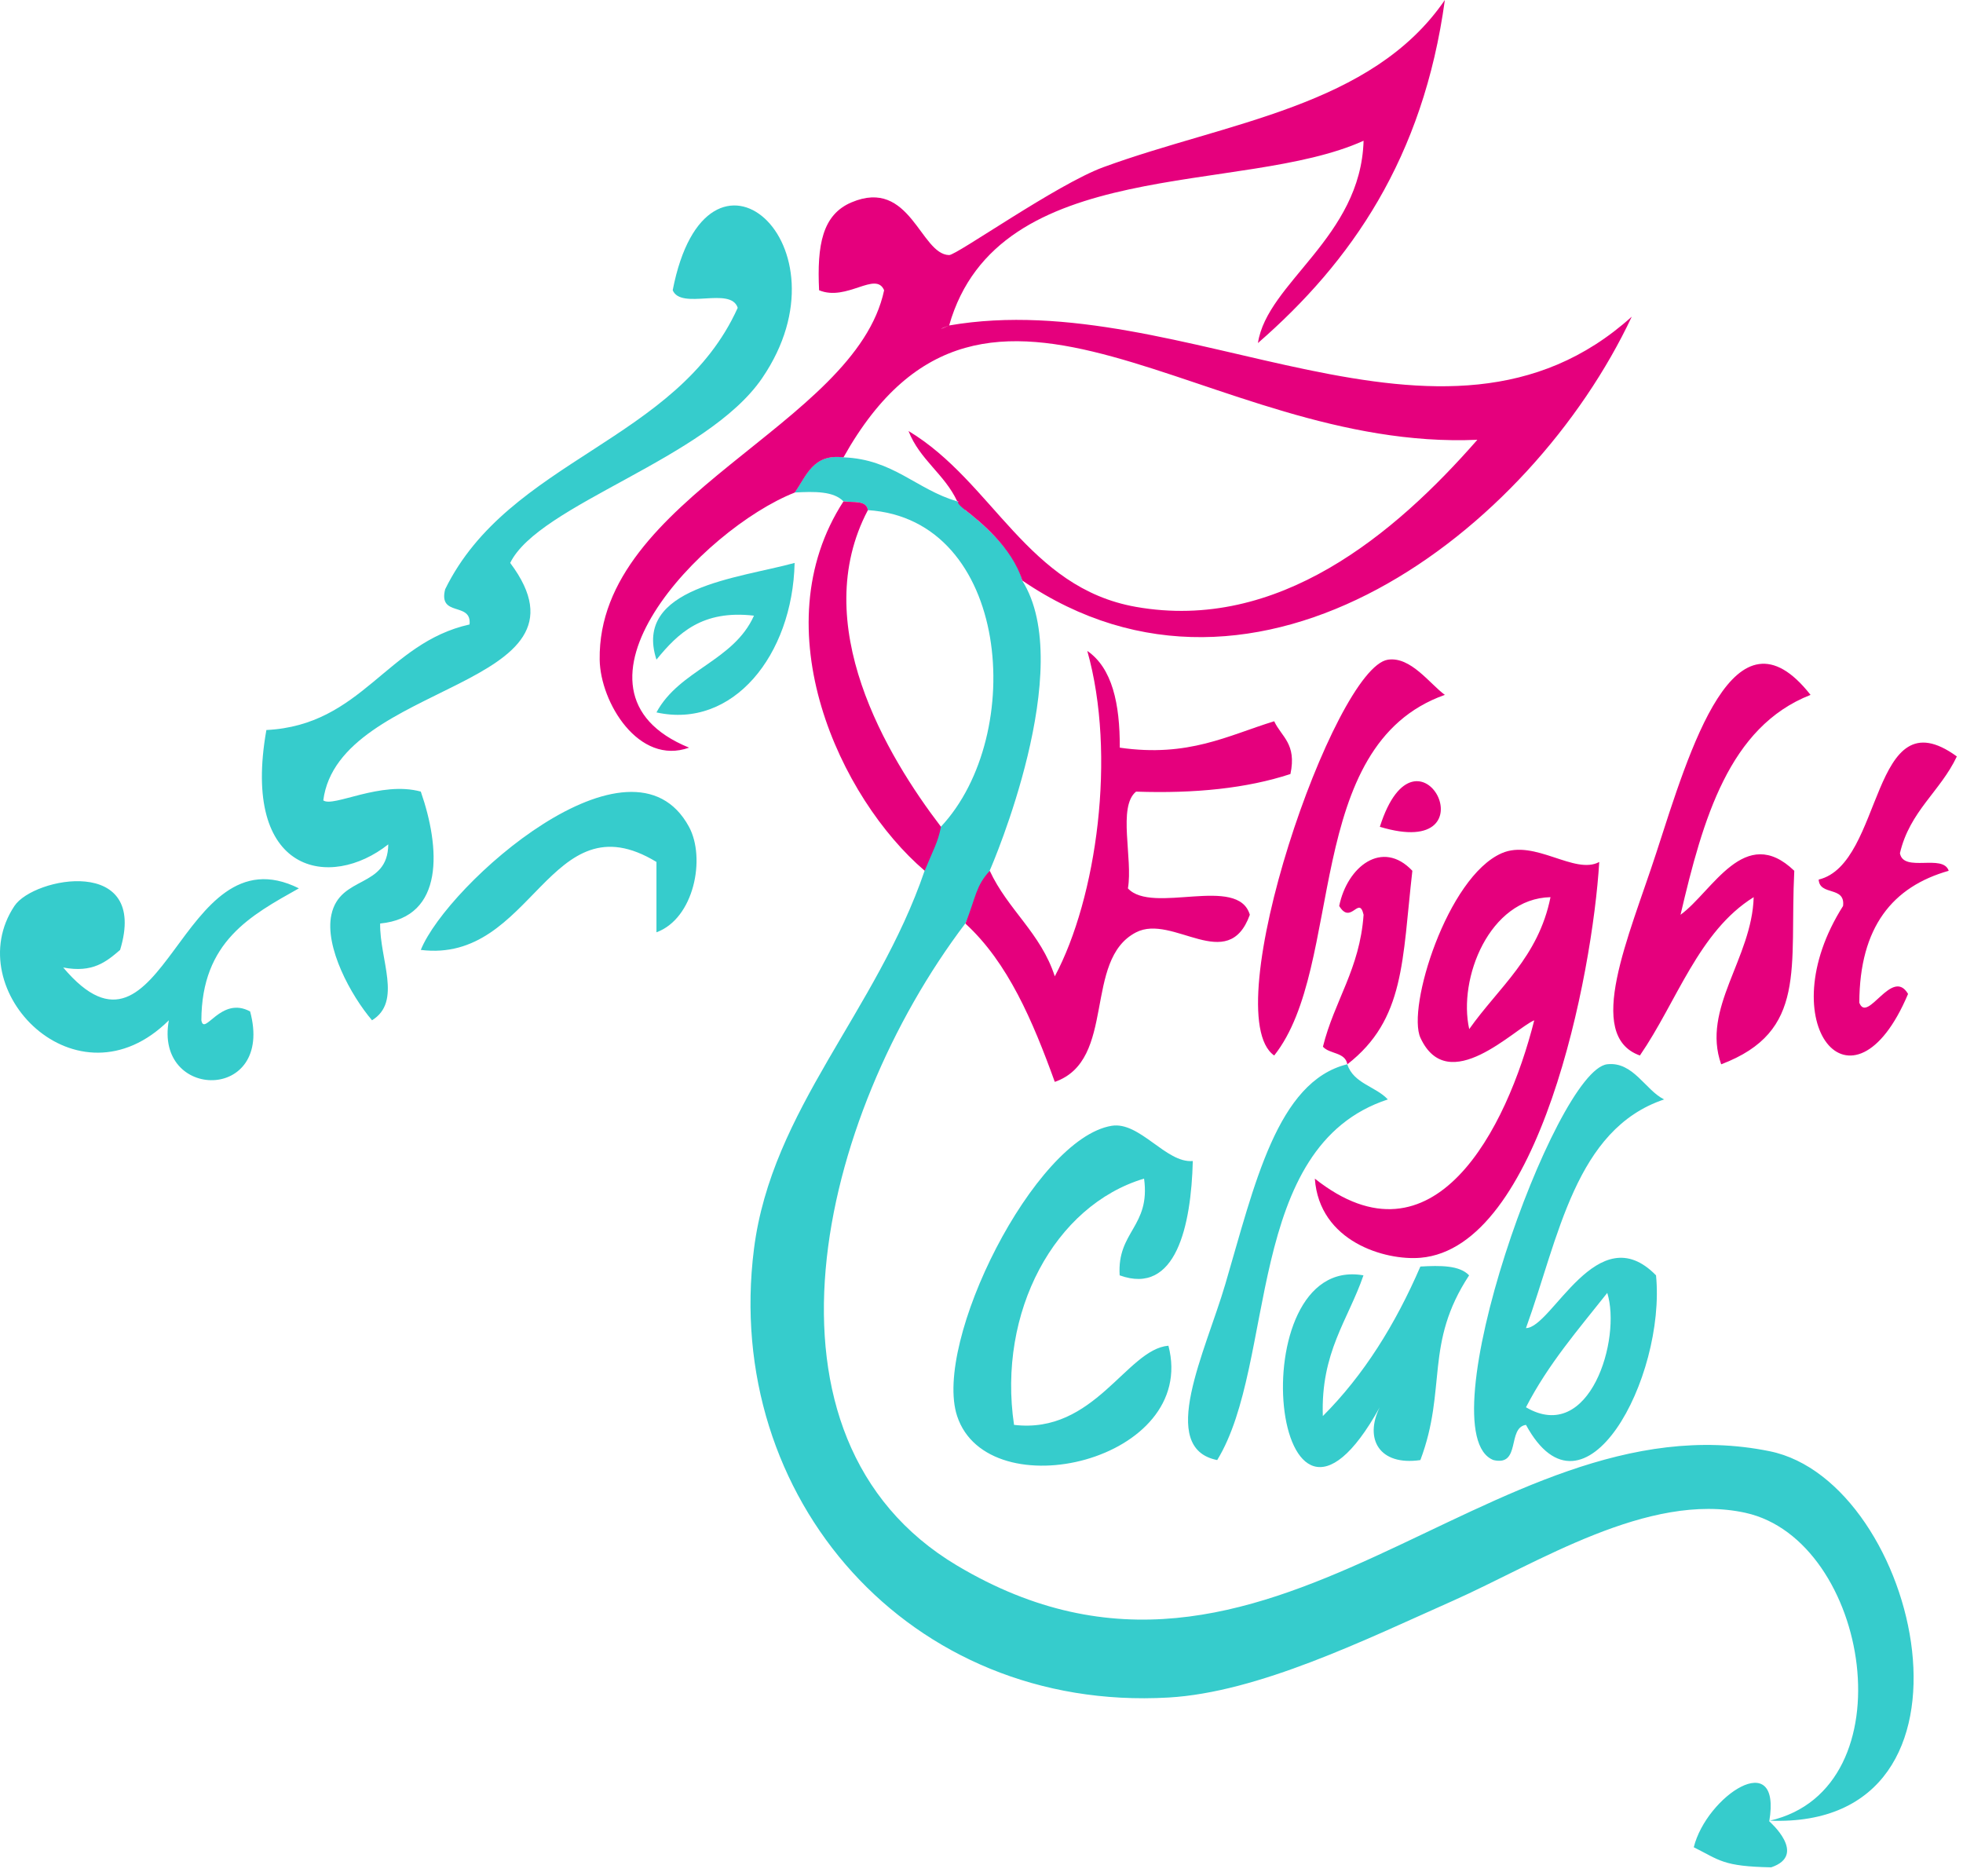
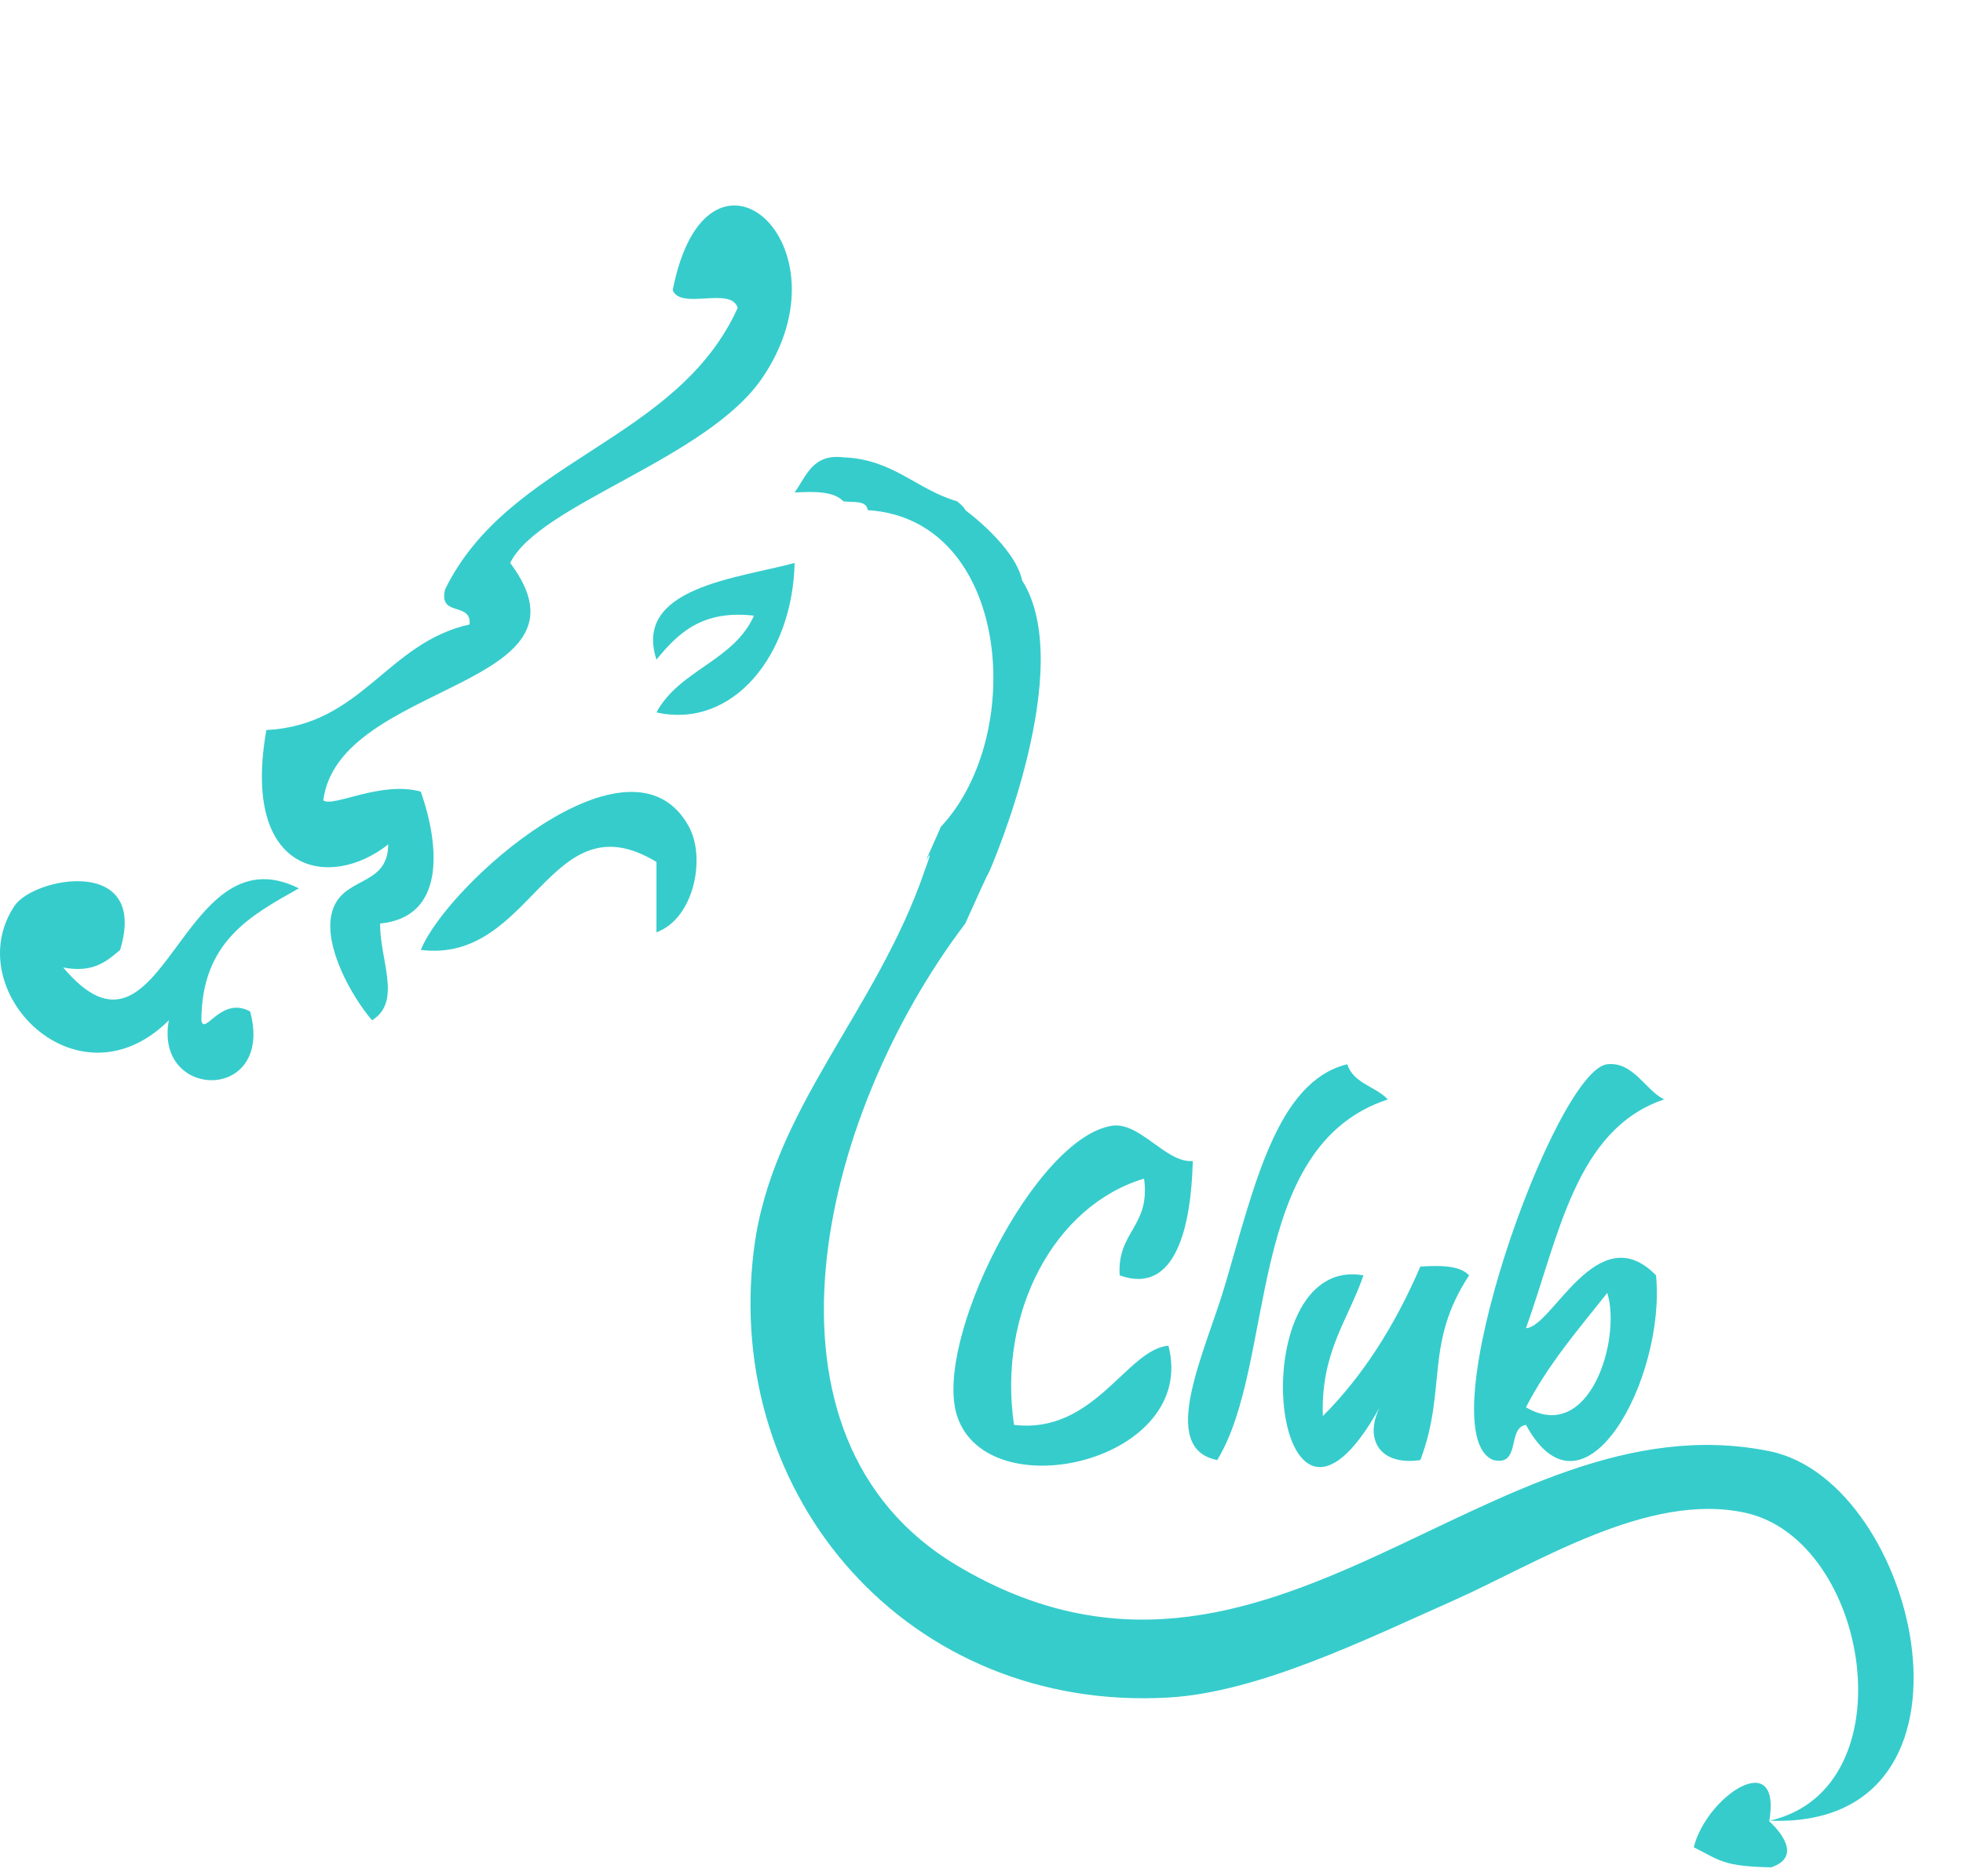
<svg xmlns="http://www.w3.org/2000/svg" width="157" height="150" viewBox="0 0 157 150" fill="none">
  <path fill-rule="evenodd" clip-rule="evenodd" d="M9.606 75.968C8.518 76.9 7.428 77.83 5.055 77.374C13.141 86.96 14.295 66.243 23.905 71.043C20.057 73.209 16.129 75.289 16.105 81.595C16.339 82.909 17.667 79.613 20.005 80.89C21.965 88.172 12.319 88.026 13.505 81.595C6.168 88.881 -3.326 79.18 1.156 72.45C2.696 70.139 11.914 68.392 9.606 75.968ZM4.406 76.67C4.133 76.376 4.831 77.131 4.406 76.67V76.67ZM40.805 45.018C48.361 55.095 27.089 54.473 25.856 64.009C26.65 64.595 30.432 62.427 33.655 63.305C35.209 67.766 35.596 73.362 30.404 73.856C30.354 76.722 32.185 80.1 29.755 81.595C28.067 79.618 25.949 75.734 26.504 73.154C27.192 69.958 31.015 71.086 31.054 67.525C26.425 71.196 19.259 69.925 21.305 58.382C28.971 58 30.905 51.42 37.554 49.94C37.747 48.091 35.032 49.386 35.603 47.126C40.71 36.709 54.168 35.33 59.002 24.617C58.445 22.877 54.479 24.824 53.803 23.21C56.514 9.255 68.302 19.488 60.953 30.245C56.522 36.726 43.1 40.331 40.805 45.018ZM52.503 74.559V68.932C43.914 63.72 42.647 77.086 33.655 75.968C35.779 70.718 50.497 57.641 55.103 66.118C56.463 68.623 55.51 73.46 52.503 74.559ZM63.553 45.018C63.389 52.407 58.604 58.331 52.503 56.974C54.336 53.564 58.68 52.874 60.302 49.237C56.175 48.756 54.229 50.635 52.503 52.754C50.619 46.953 59.057 46.255 63.553 45.018ZM141.505 145.656C141.505 145.656 144.608 148.34 141.659 149.336C137.781 149.26 137.557 148.77 135.467 147.731C136.483 143.642 142.52 139.611 141.505 145.656ZM67.452 36.575C71.435 36.719 73.303 39.152 76.551 40.092C77.22 40.643 77.202 40.797 77.202 40.797C77.202 40.797 81.18 43.695 81.751 46.424C86.162 53.366 79.359 69.184 79.151 69.636C78.699 70.618 79.606 68.517 77.202 73.856C65.441 89.368 59.403 114.993 76.551 125.206C101.491 140.058 119.041 111.473 141.547 116.061C153.52 118.503 159.92 146.315 141.547 145.604C152.74 143.046 149.542 123.171 139.599 120.984C131.822 119.275 122.932 125.028 116.201 128.02C109.187 131.135 100.637 135.346 93.45 135.757C72.772 136.938 57.779 119.819 60.302 99.884C61.717 88.704 70.089 80.924 73.951 69.636C75.251 66.118 72.756 71.746 75.251 66.118C82.155 58.752 80.773 41.508 69.403 40.797C69.297 39.973 68.216 40.202 67.452 40.092C66.684 39.282 65.155 39.297 63.553 39.388C64.493 38.062 65.005 36.272 67.452 36.575ZM133.097 87.925C125.983 90.307 124.669 98.965 122.047 106.212C124.126 106.207 127.771 97.201 132.449 101.993C133.245 110.194 126.692 122.49 122.047 113.951C120.52 114.172 121.665 117.286 119.448 116.766C113.985 114.65 124.367 85.578 128.548 85.112C130.627 84.88 131.598 87.19 133.097 87.925ZM122.047 112.544C127.15 115.543 129.697 107.054 128.548 103.399C126.248 106.304 123.833 109.08 122.047 112.544ZM109.049 101.993C107.814 105.58 105.627 108.136 105.799 113.248C109.065 109.982 111.599 105.923 113.601 101.289C115.2 101.198 116.733 101.184 117.499 101.993C113.899 107.477 115.751 111.056 113.601 116.766C110.316 117.246 109.099 115.074 110.35 112.544C101.684 128.209 99.018 100.224 109.049 101.993ZM107.751 85.112C108.264 86.666 110.022 86.873 110.998 87.925C99.489 91.695 102.112 108.994 97.351 116.766C92.543 115.812 96.403 108.127 98 102.697C100.337 94.757 102.144 86.488 107.751 85.112ZM95.4 92.849C95.268 98.023 94.057 103.628 89.55 101.993C89.331 98.47 92.028 98.109 91.502 94.257C84.343 96.397 79.764 104.944 81.102 113.951C87.535 114.724 90.119 107.89 93.45 107.621C95.861 116.842 79.036 120.784 76.551 113.248C74.601 107.331 82.728 91.057 88.901 90.035C91.16 89.66 93.268 93.049 95.4 92.849Z" fill="#36CCCC" />
-   <path fill-rule="evenodd" clip-rule="evenodd" d="M75.911 26.028C74.966 26.46 75.154 26.301 75.911 26.028V26.028ZM100.609 27.435C108.054 20.953 113.827 12.663 115.559 0C109.707 8.548 98.133 9.753 88.261 13.365C84.535 14.728 76.509 20.412 75.911 20.399C73.612 20.353 72.807 14.195 68.112 16.179C65.767 17.168 65.337 19.597 65.511 23.213C67.724 24.133 70.047 21.645 70.712 23.213C68.415 34.05 47.776 39.703 47.962 52.757C48.013 56.182 51.092 61.242 55.113 59.792C43.863 55.209 56.153 42.318 63.562 39.391C64.503 38.064 65.014 36.274 67.461 36.577C78.975 16.025 96.459 36.131 118.159 35.171C111.513 42.766 102.211 50.537 90.861 48.535C82.146 47 79.425 38.535 72.661 34.468C73.563 36.776 75.545 37.911 76.56 40.096C76.761 40.115 76.645 40.079 76.623 40.147C76.6 40.212 76.667 40.379 77.212 40.799C78.31 41.646 80.959 43.777 81.761 46.426C100.572 59.259 122.449 42.468 130.508 25.324C115.335 39 94.801 22.759 75.911 26.028C79.822 12.302 99.334 15.659 109.059 11.256C108.836 18.991 101.341 22.593 100.609 27.435ZM75.261 66.121C70.922 60.444 64.612 49.913 69.412 40.799C69.306 39.975 68.226 40.205 67.461 40.096C60.864 50.267 67.188 63.865 73.961 69.639C74.693 67.82 74.982 67.461 75.261 66.121ZM111.008 52.757C106.703 53.398 97.163 81.104 101.91 84.411C107.583 77.267 104.119 59.617 115.559 55.571C114.358 54.696 112.83 52.486 111.008 52.757ZM112.96 69.639C110.558 67.093 107.745 69.306 107.11 72.453C108.046 74.01 108.697 71.567 109.059 73.156C108.752 77.512 106.726 80.011 105.808 83.707C106.335 84.312 107.591 84.125 107.76 85.115C112.383 81.523 112.14 76.803 112.96 69.639ZM110.36 66.122C113.368 56.657 119.64 68.932 110.36 66.122V66.122ZM90.21 71.046C90.622 68.678 89.374 64.513 90.861 63.309C95.561 63.471 99.717 63.047 103.208 61.901C103.724 59.468 102.487 58.932 101.91 57.681C98.197 58.821 95.06 60.584 89.56 59.793C89.575 56.258 88.948 53.422 86.961 52.055C89.308 60.369 87.709 71.82 84.362 78.08C83.236 74.608 80.61 72.763 79.16 69.64C78.03 70.873 78.079 71.685 77.212 73.86C80.614 76.977 82.594 81.634 84.362 86.521C89.34 84.792 86.594 76.764 90.861 74.563C93.806 73.045 98.218 77.98 99.961 73.157C99.025 69.949 92.154 73.163 90.21 71.046ZM120.108 68.233C115.764 70.125 112.494 80.603 113.61 83.005C115.829 87.789 121.161 82.233 122.708 81.598C120.518 90.285 114.673 101.789 105.161 94.26C105.515 99.299 110.78 100.829 113.61 100.588C123.136 99.782 127.371 77.896 127.907 68.935C125.942 70.001 122.747 67.082 120.108 68.233ZM117.508 82.301C116.598 78.257 119.117 71.859 124.009 71.749C123.038 76.563 119.851 78.976 117.508 82.301ZM132.459 68.233C130.282 74.932 126.704 82.826 131.158 84.411C134.117 80.111 135.853 74.486 140.259 71.749C140.124 76.656 136.066 80.636 137.659 85.116C144.587 82.491 143.118 77.392 143.506 69.64C139.542 65.833 136.979 71.285 134.408 73.157C136.204 65.487 138.288 58.13 144.807 55.572C138.716 47.822 135.167 59.886 132.459 68.233ZM156.508 60.495C149.595 55.469 150.687 69.093 145.457 70.342C145.53 71.672 147.605 70.831 147.407 72.454C141.467 81.813 148.172 89.998 152.606 79.487C151.331 77.308 149.359 81.905 148.708 80.191C148.727 74.115 151.389 70.904 155.857 69.64C155.404 68.251 152.231 69.813 151.956 68.233C152.743 64.864 155.19 63.291 156.508 60.495Z" fill="#E5007D" />
</svg>